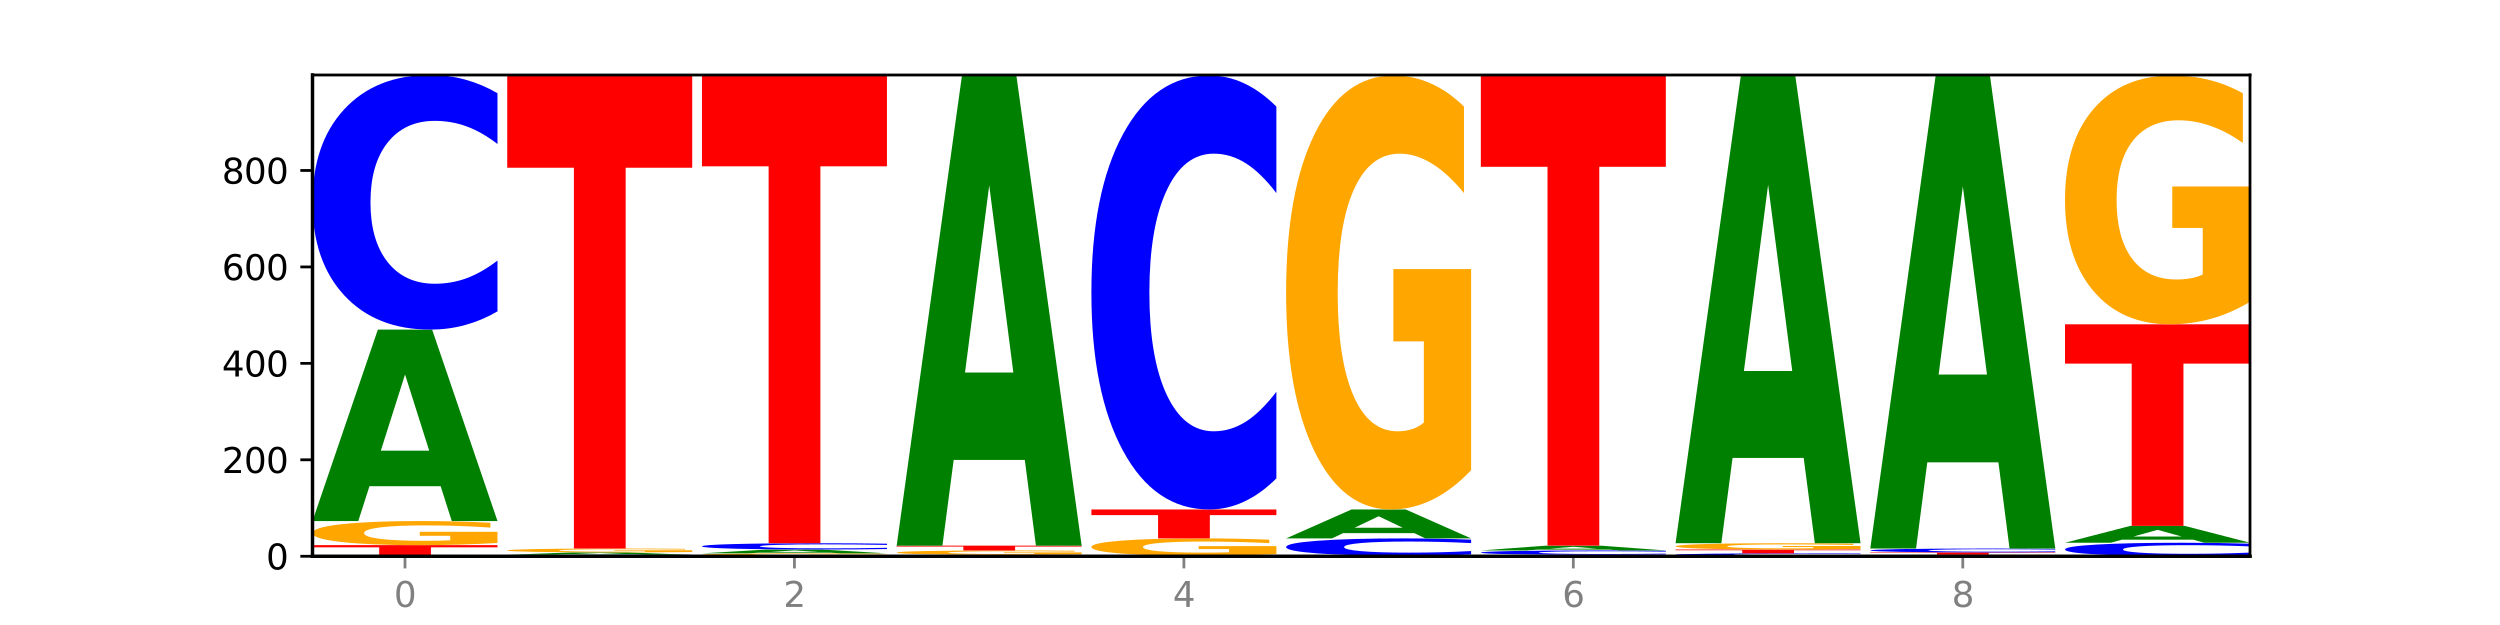
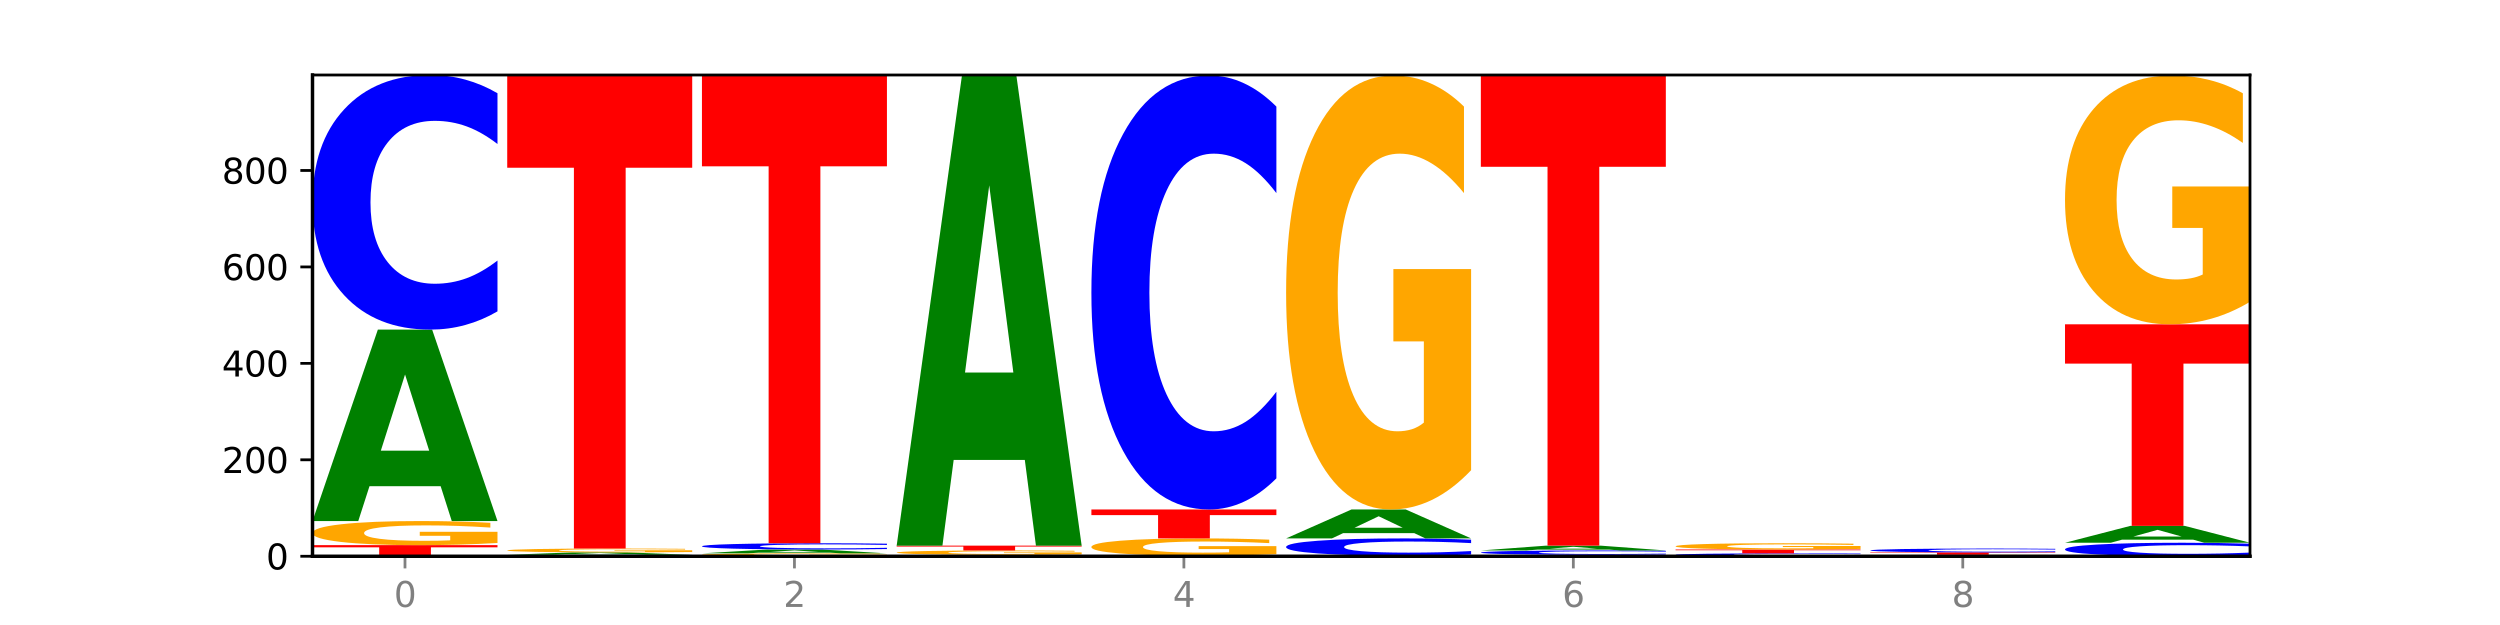
<svg xmlns="http://www.w3.org/2000/svg" xmlns:xlink="http://www.w3.org/1999/xlink" width="720pt" height="180pt" viewBox="0 0 720 180" version="1.1">
  <defs>
    <style type="text/css">*{stroke-linejoin: round; stroke-linecap: butt}</style>
  </defs>
  <g id="figure_1">
    <g id="patch_1">
      <path d="M 0 180  L 720 180  L 720 0  L 0 0  z " style="fill: #ffffff" />
    </g>
    <g id="axes_1">
      <g id="patch_2">
        <path d="M 90 160.2  L 648 160.2  L 648 21.6  L 90 21.6  z " style="fill: #ffffff" />
      </g>
      <g id="line2d_1">
-         <path d="M 90 160.2  L 648 160.2  " clip-path="url(#pb849f435af)" style="fill: none; stroke: #000000; stroke-width: 0.5; stroke-linecap: square" />
-       </g>
+         </g>
      <g id="patch_3">
        <path d="M 90 157.006  L 143.276 157.006  L 143.276 157.629  L 124.109 157.629  L 124.109 160.2  L 109.204 160.2  L 109.204 157.629  L 90 157.629  L 90 157.006  z " clip-path="url(#pb849f435af)" style="fill: #ff0000" />
      </g>
      <g id="patch_4">
        <path d="M 143.276 156.378  Q 137.903 156.692 132.124 156.849  Q 126.345 157.006 120.184 157.006  Q 106.262 157.006 98.131 156.071  Q 90 155.135 90 153.536  Q 90 151.918 98.274 150.99  Q 106.561 150.062 120.972 150.062  Q 126.525 150.062 131.611 150.188  Q 136.709 150.313 141.223 150.56  L 141.223 151.944  Q 136.566 151.627 131.957 151.47  Q 127.348 151.313 122.716 151.313  Q 114.143 151.313 109.498 151.889  Q 104.853 152.465 104.853 153.536  Q 104.853 154.597 109.331 155.177  Q 113.808 155.755 122.047 155.755  Q 124.292 155.755 126.214 155.722  Q 128.136 155.688 129.665 155.616  L 129.665 154.316  L 120.889 154.316  L 120.889 153.159  L 143.276 153.159  L 143.276 156.378  z " clip-path="url(#pb849f435af)" style="fill: #ffa600" />
      </g>
      <g id="patch_5">
        <path d="M 126.905 140.018  L 106.415 140.018  L 103.18 150.062  L 90 150.062  L 108.823 94.927  L 124.454 94.927  L 143.276 150.062  L 130.107 150.062  L 126.905 140.018  z M 109.683 129.785  L 123.604 129.785  L 116.655 107.854  L 109.683 129.785  z " clip-path="url(#pb849f435af)" style="fill: #008000" />
      </g>
      <g id="patch_6">
        <path d="M 143.276 89.671  Q 138.82 92.277 134.001 93.595  Q 129.182 94.927 123.934 94.927  Q 108.282 94.927 99.141 85.051  Q 90 75.176 90 58.286  Q 90 41.337 99.141 31.476  Q 108.282 21.6 123.934 21.6  Q 129.182 21.6 134.001 22.933  Q 138.82 24.251 143.276 26.856  L 143.276 41.473  Q 138.78 38.02 134.417 36.414  Q 130.055 34.808 125.236 34.808  Q 116.591 34.808 111.638 41.064  Q 106.698 47.305 106.698 58.286  Q 106.698 69.223 111.638 75.478  Q 116.591 81.719 125.236 81.719  Q 130.055 81.719 134.417 80.114  Q 138.78 78.493 143.276 75.039  L 143.276 89.671  z " clip-path="url(#pb849f435af)" style="fill: #0000ff" />
      </g>
      <g id="patch_7">
        <path d="M 199.357 160.17  Q 194.9 160.185 190.081 160.192  Q 185.263 160.2 180.014 160.2  Q 164.363 160.2 155.222 160.144  Q 146.08 160.088 146.08 159.992  Q 146.08 159.896 155.222 159.839  Q 164.363 159.783 180.014 159.783  Q 185.263 159.783 190.081 159.791  Q 194.9 159.798 199.357 159.813  L 199.357 159.896  Q 194.86 159.877 190.498 159.868  Q 186.135 159.858 181.316 159.858  Q 172.672 159.858 167.718 159.894  Q 162.779 159.929 162.779 159.992  Q 162.779 160.054 167.718 160.089  Q 172.672 160.125 181.316 160.125  Q 186.135 160.125 190.498 160.116  Q 194.86 160.107 199.357 160.087  L 199.357 160.17  z " clip-path="url(#pb849f435af)" style="fill: #0000ff" />
      </g>
      <g id="patch_8">
        <path d="M 182.985 159.657  L 162.496 159.657  L 159.261 159.783  L 146.08 159.783  L 164.903 159.089  L 180.534 159.089  L 199.357 159.783  L 186.187 159.783  L 182.985 159.657  z M 165.764 159.528  L 179.684 159.528  L 172.735 159.252  L 165.764 159.528  z " clip-path="url(#pb849f435af)" style="fill: #008000" />
      </g>
      <g id="patch_9">
        <path d="M 199.357 158.988  Q 193.984 159.039 188.205 159.064  Q 182.426 159.089 176.265 159.089  Q 162.343 159.089 154.212 158.939  Q 146.08 158.79 146.08 158.534  Q 146.08 158.275 154.355 158.126  Q 162.641 157.978 177.053 157.978  Q 182.605 157.978 187.691 157.998  Q 192.79 158.018 197.303 158.058  L 197.303 158.279  Q 192.646 158.228 188.038 158.203  Q 183.429 158.178 178.796 158.178  Q 170.223 158.178 165.578 158.27  Q 160.934 158.362 160.934 158.534  Q 160.934 158.704 165.411 158.796  Q 169.889 158.889 178.127 158.889  Q 180.372 158.889 182.294 158.884  Q 184.217 158.878 185.745 158.867  L 185.745 158.659  L 176.969 158.659  L 176.969 158.473  L 199.357 158.473  L 199.357 158.988  z " clip-path="url(#pb849f435af)" style="fill: #ffa600" />
      </g>
      <g id="patch_10">
        <path d="M 146.08 21.739  L 199.357 21.739  L 199.357 48.309  L 180.19 48.309  L 180.19 157.978  L 165.285 157.978  L 165.285 48.309  L 146.08 48.309  L 146.08 21.739  z " clip-path="url(#pb849f435af)" style="fill: #ff0000" />
      </g>
      <g id="patch_11">
        <path d="M 255.437 160.125  Q 250.064 160.162 244.285 160.181  Q 238.506 160.2 232.345 160.2  Q 218.423 160.2 210.292 160.088  Q 202.161 159.976 202.161 159.784  Q 202.161 159.589 210.435 159.478  Q 218.722 159.367 233.133 159.367  Q 238.685 159.367 243.772 159.382  Q 248.87 159.397 253.384 159.426  L 253.384 159.593  Q 248.727 159.555 244.118 159.536  Q 239.509 159.517 234.876 159.517  Q 226.304 159.517 221.659 159.586  Q 217.014 159.655 217.014 159.784  Q 217.014 159.911 221.492 159.981  Q 225.969 160.05 234.208 160.05  Q 236.453 160.05 238.375 160.046  Q 240.297 160.042 241.826 160.033  L 241.826 159.877  L 233.05 159.877  L 233.05 159.738  L 255.437 159.738  L 255.437 160.125  z " clip-path="url(#pb849f435af)" style="fill: #ffa600" />
      </g>
      <g id="patch_12">
        <path d="M 239.065 159.164  L 218.576 159.164  L 215.341 159.367  L 202.161 159.367  L 220.983 158.256  L 236.615 158.256  L 255.437 159.367  L 242.268 159.367  L 239.065 159.164  z M 221.844 158.958  L 235.765 158.958  L 228.815 158.516  L 221.844 158.958  z " clip-path="url(#pb849f435af)" style="fill: #008000" />
      </g>
      <g id="patch_13">
        <path d="M 255.437 158.126  Q 250.981 158.19 246.162 158.223  Q 241.343 158.256 236.094 158.256  Q 220.443 158.256 211.302 158.013  Q 202.161 157.769 202.161 157.354  Q 202.161 156.936 211.302 156.693  Q 220.443 156.45 236.094 156.45  Q 241.343 156.45 246.162 156.483  Q 250.981 156.516 255.437 156.58  L 255.437 156.94  Q 250.94 156.855 246.578 156.815  Q 242.215 156.776 237.397 156.776  Q 228.752 156.776 223.799 156.93  Q 218.859 157.083 218.859 157.354  Q 218.859 157.623 223.799 157.777  Q 228.752 157.931 237.397 157.931  Q 242.215 157.931 246.578 157.891  Q 250.94 157.851 255.437 157.766  L 255.437 158.126  z " clip-path="url(#pb849f435af)" style="fill: #0000ff" />
      </g>
      <g id="patch_14">
        <path d="M 202.161 21.6  L 255.437 21.6  L 255.437 47.9  L 236.27 47.9  L 236.27 156.45  L 221.365 156.45  L 221.365 47.9  L 202.161 47.9  L 202.161 21.6  z " clip-path="url(#pb849f435af)" style="fill: #ff0000" />
      </g>
      <g id="patch_15">
        <path d="M 311.518 160.17  Q 307.061 160.185 302.242 160.192  Q 297.423 160.2 292.175 160.2  Q 276.524 160.2 267.382 160.144  Q 258.241 160.088 258.241 159.992  Q 258.241 159.896 267.382 159.839  Q 276.524 159.783 292.175 159.783  Q 297.423 159.783 302.242 159.791  Q 307.061 159.798 311.518 159.813  L 311.518 159.896  Q 307.021 159.877 302.658 159.868  Q 298.296 159.858 293.477 159.858  Q 284.832 159.858 279.879 159.894  Q 274.94 159.929 274.94 159.992  Q 274.94 160.054 279.879 160.089  Q 284.832 160.125 293.477 160.125  Q 298.296 160.125 302.658 160.116  Q 307.021 160.107 311.518 160.087  L 311.518 160.17  z " clip-path="url(#pb849f435af)" style="fill: #0000ff" />
      </g>
      <g id="patch_16">
        <path d="M 311.518 159.67  Q 306.145 159.727 300.366 159.755  Q 294.587 159.783 288.426 159.783  Q 274.504 159.783 266.372 159.615  Q 258.241 159.447 258.241 159.159  Q 258.241 158.868 266.516 158.701  Q 274.802 158.533 289.214 158.533  Q 294.766 158.533 299.852 158.556  Q 304.951 158.579 309.464 158.623  L 309.464 158.872  Q 304.807 158.815 300.198 158.787  Q 295.59 158.759 290.957 158.759  Q 282.384 158.759 277.739 158.862  Q 273.095 158.966 273.095 159.159  Q 273.095 159.35 277.572 159.454  Q 282.05 159.558 290.288 159.558  Q 292.533 159.558 294.455 159.552  Q 296.378 159.546 297.906 159.533  L 297.906 159.299  L 289.13 159.299  L 289.13 159.091  L 311.518 159.091  L 311.518 159.67  z " clip-path="url(#pb849f435af)" style="fill: #ffa600" />
      </g>
      <g id="patch_17">
        <path d="M 258.241 157.145  L 311.518 157.145  L 311.518 157.416  L 292.35 157.416  L 292.35 158.533  L 277.445 158.533  L 277.445 157.416  L 258.241 157.416  L 258.241 157.145  z " clip-path="url(#pb849f435af)" style="fill: #ff0000" />
      </g>
      <g id="patch_18">
        <path d="M 295.146 132.453  L 274.657 132.453  L 271.421 157.145  L 258.241 157.145  L 277.064 21.6  L 292.695 21.6  L 311.518 157.145  L 298.348 157.145  L 295.146 132.453  z M 277.924 107.296  L 291.845 107.296  L 284.896 53.38  L 277.924 107.296  z " clip-path="url(#pb849f435af)" style="fill: #008000" />
      </g>
      <g id="patch_19">
        <path d="M 351.226 160.175  L 330.737 160.175  L 327.502 160.2  L 314.322 160.2  L 333.144 160.061  L 348.775 160.061  L 367.598 160.2  L 354.429 160.2  L 351.226 160.175  z M 334.005 160.149  L 347.926 160.149  L 340.976 160.094  L 334.005 160.149  z " clip-path="url(#pb849f435af)" style="fill: #008000" />
      </g>
      <g id="patch_20">
        <path d="M 367.598 159.609  Q 362.225 159.835 356.446 159.949  Q 350.667 160.061 344.506 160.061  Q 330.584 160.061 322.453 159.388  Q 314.322 158.714 314.322 157.563  Q 314.322 156.398 322.596 155.73  Q 330.882 155.062 345.294 155.062  Q 350.846 155.062 355.933 155.152  Q 361.031 155.242 365.544 155.42  L 365.544 156.417  Q 360.888 156.188 356.279 156.076  Q 351.67 155.962 347.037 155.962  Q 338.464 155.962 333.82 156.377  Q 329.175 156.791 329.175 157.563  Q 329.175 158.327 333.653 158.744  Q 338.13 159.161 346.369 159.161  Q 348.613 159.161 350.536 159.137  Q 352.458 159.112 353.986 159.06  L 353.986 158.125  L 345.21 158.125  L 345.21 157.291  L 367.598 157.291  L 367.598 159.609  z " clip-path="url(#pb849f435af)" style="fill: #ffa600" />
      </g>
      <g id="patch_21">
        <path d="M 314.322 146.729  L 367.598 146.729  L 367.598 148.354  L 348.431 148.354  L 348.431 155.062  L 333.526 155.062  L 333.526 148.354  L 314.322 148.354  L 314.322 146.729  z " clip-path="url(#pb849f435af)" style="fill: #ff0000" />
      </g>
      <g id="patch_22">
        <path d="M 367.598 137.77  Q 363.142 142.211 358.323 144.457  Q 353.504 146.729 348.255 146.729  Q 332.604 146.729 323.463 129.895  Q 314.322 113.061 314.322 84.273  Q 314.322 55.381 323.463 38.573  Q 332.604 21.739 348.255 21.739  Q 353.504 21.739 358.323 24.011  Q 363.142 26.257 367.598 30.698  L 367.598 55.613  Q 363.101 49.727 358.739 46.99  Q 354.376 44.253 349.557 44.253  Q 340.913 44.253 335.96 54.916  Q 331.02 65.554 331.02 84.273  Q 331.02 102.914 335.96 113.577  Q 340.913 124.215 349.557 124.215  Q 354.376 124.215 358.739 121.478  Q 363.101 118.715 367.598 112.828  L 367.598 137.77  z " clip-path="url(#pb849f435af)" style="fill: #0000ff" />
      </g>
      <g id="patch_23">
        <path d="M 370.402 160.061  L 423.678 160.061  L 423.678 160.088  L 404.511 160.088  L 404.511 160.2  L 389.606 160.2  L 389.606 160.088  L 370.402 160.088  L 370.402 160.061  z " clip-path="url(#pb849f435af)" style="fill: #ff0000" />
      </g>
      <g id="patch_24">
        <path d="M 423.678 159.703  Q 419.222 159.88 414.403 159.97  Q 409.584 160.061 404.336 160.061  Q 388.684 160.061 379.543 159.388  Q 370.402 158.714 370.402 157.563  Q 370.402 156.407 379.543 155.735  Q 388.684 155.062 404.336 155.062  Q 409.584 155.062 414.403 155.152  Q 419.222 155.242 423.678 155.42  L 423.678 156.417  Q 419.182 156.181 414.819 156.072  Q 410.457 155.962 405.638 155.962  Q 396.993 155.962 392.04 156.389  Q 387.1 156.814 387.1 157.563  Q 387.1 158.309 392.04 158.735  Q 396.993 159.161 405.638 159.161  Q 410.457 159.161 414.819 159.051  Q 419.182 158.941 423.678 158.705  L 423.678 159.703  z " clip-path="url(#pb849f435af)" style="fill: #0000ff" />
      </g>
      <g id="patch_25">
        <path d="M 407.307 153.544  L 386.817 153.544  L 383.582 155.062  L 370.402 155.062  L 389.225 146.729  L 404.856 146.729  L 423.678 155.062  L 410.509 155.062  L 407.307 153.544  z M 390.085 151.997  L 404.006 151.997  L 397.057 148.683  L 390.085 151.997  z " clip-path="url(#pb849f435af)" style="fill: #008000" />
      </g>
      <g id="patch_26">
        <path d="M 423.678 135.42  Q 418.305 141.074 412.526 143.915  Q 406.747 146.729 400.586 146.729  Q 386.664 146.729 378.533 129.895  Q 370.402 113.061 370.402 84.273  Q 370.402 55.149 378.676 38.444  Q 386.963 21.739 401.374 21.739  Q 406.927 21.739 412.013 24.011  Q 417.111 26.257 421.625 30.698  L 421.625 55.613  Q 416.968 49.907 412.359 47.093  Q 407.75 44.253 403.118 44.253  Q 394.545 44.253 389.9 54.632  Q 385.255 64.986 385.255 84.273  Q 385.255 103.379 389.733 113.81  Q 394.21 124.215 402.449 124.215  Q 404.694 124.215 406.616 123.621  Q 408.538 123.001 410.067 121.71  L 410.067 98.318  L 401.291 98.318  L 401.291 77.482  L 423.678 77.482  L 423.678 135.42  z " clip-path="url(#pb849f435af)" style="fill: #ffa600" />
      </g>
      <g id="patch_27">
-         <path d="M 479.759 160.162  Q 474.386 160.181 468.607 160.191  Q 462.828 160.2 456.667 160.2  Q 442.745 160.2 434.614 160.144  Q 426.482 160.088 426.482 159.992  Q 426.482 159.895 434.757 159.839  Q 443.043 159.783 457.455 159.783  Q 463.007 159.783 468.093 159.791  Q 473.192 159.798 477.705 159.813  L 477.705 159.896  Q 473.049 159.877 468.44 159.868  Q 463.831 159.858 459.198 159.858  Q 450.625 159.858 445.98 159.893  Q 441.336 159.928 441.336 159.992  Q 441.336 160.055 445.813 160.09  Q 450.291 160.125 458.529 160.125  Q 460.774 160.125 462.697 160.123  Q 464.619 160.121 466.147 160.117  L 466.147 160.039  L 457.371 160.039  L 457.371 159.969  L 479.759 159.969  L 479.759 160.162  z " clip-path="url(#pb849f435af)" style="fill: #ffa600" />
-       </g>
+         </g>
      <g id="patch_28">
        <path d="M 479.759 159.694  Q 475.302 159.738 470.483 159.761  Q 465.665 159.783 460.416 159.783  Q 444.765 159.783 435.624 159.615  Q 426.482 159.447 426.482 159.159  Q 426.482 158.87 435.624 158.702  Q 444.765 158.533 460.416 158.533  Q 465.665 158.533 470.483 158.556  Q 475.302 158.579 479.759 158.623  L 479.759 158.872  Q 475.262 158.813 470.9 158.786  Q 466.537 158.759 461.718 158.759  Q 453.074 158.759 448.12 158.865  Q 443.181 158.972 443.181 159.159  Q 443.181 159.345 448.12 159.452  Q 453.074 159.558 461.718 159.558  Q 466.537 159.558 470.9 159.531  Q 475.262 159.503 479.759 159.444  L 479.759 159.694  z " clip-path="url(#pb849f435af)" style="fill: #0000ff" />
      </g>
      <g id="patch_29">
        <path d="M 463.387 158.28  L 442.898 158.28  L 439.663 158.533  L 426.482 158.533  L 445.305 157.145  L 460.936 157.145  L 479.759 158.533  L 466.589 158.533  L 463.387 158.28  z M 446.166 158.023  L 460.087 158.023  L 453.137 157.47  L 446.166 158.023  z " clip-path="url(#pb849f435af)" style="fill: #008000" />
      </g>
      <g id="patch_30">
        <path d="M 426.482 21.6  L 479.759 21.6  L 479.759 48.035  L 460.592 48.035  L 460.592 157.145  L 445.687 157.145  L 445.687 48.035  L 426.482 48.035  L 426.482 21.6  z " clip-path="url(#pb849f435af)" style="fill: #ff0000" />
      </g>
      <g id="patch_31">
        <path d="M 535.839 160.14  Q 531.383 160.17 526.564 160.185  Q 521.745 160.2 516.496 160.2  Q 500.845 160.2 491.704 160.088  Q 482.563 159.976 482.563 159.784  Q 482.563 159.591 491.704 159.479  Q 500.845 159.367 516.496 159.367  Q 521.745 159.367 526.564 159.382  Q 531.383 159.397 535.839 159.426  L 535.839 159.593  Q 531.342 159.553 526.98 159.535  Q 522.617 159.517 517.799 159.517  Q 509.154 159.517 504.201 159.588  Q 499.261 159.659 499.261 159.784  Q 499.261 159.908 504.201 159.979  Q 509.154 160.05 517.799 160.05  Q 522.617 160.05 526.98 160.032  Q 531.342 160.013 535.839 159.974  L 535.839 160.14  z " clip-path="url(#pb849f435af)" style="fill: #0000ff" />
      </g>
      <g id="patch_32">
        <path d="M 482.563 158.256  L 535.839 158.256  L 535.839 158.472  L 516.672 158.472  L 516.672 159.367  L 501.767 159.367  L 501.767 158.472  L 482.563 158.472  L 482.563 158.256  z " clip-path="url(#pb849f435af)" style="fill: #ff0000" />
      </g>
      <g id="patch_33">
        <path d="M 535.839 158.092  Q 530.466 158.174 524.687 158.215  Q 518.908 158.256 512.747 158.256  Q 498.825 158.256 490.694 158.013  Q 482.563 157.769 482.563 157.354  Q 482.563 156.933 490.837 156.692  Q 499.124 156.45 513.535 156.45  Q 519.087 156.45 524.174 156.483  Q 529.272 156.516 533.786 156.58  L 533.786 156.94  Q 529.129 156.857 524.52 156.817  Q 519.911 156.776 515.278 156.776  Q 506.706 156.776 502.061 156.925  Q 497.416 157.075 497.416 157.354  Q 497.416 157.63 501.894 157.78  Q 506.371 157.931 514.61 157.931  Q 516.855 157.931 518.777 157.922  Q 520.699 157.913 522.228 157.894  L 522.228 157.556  L 513.452 157.556  L 513.452 157.255  L 535.839 157.255  L 535.839 158.092  z " clip-path="url(#pb849f435af)" style="fill: #ffa600" />
      </g>
      <g id="patch_34">
-         <path d="M 519.467 131.885  L 498.978 131.885  L 495.743 156.45  L 482.563 156.45  L 501.385 21.6  L 517.017 21.6  L 535.839 156.45  L 522.67 156.45  L 519.467 131.885  z M 502.246 106.857  L 516.167 106.857  L 509.217 53.217  L 502.246 106.857  z " clip-path="url(#pb849f435af)" style="fill: #008000" />
-       </g>
+         </g>
      <g id="patch_35">
        <path d="M 591.92 160.162  Q 586.547 160.181 580.768 160.191  Q 574.989 160.2 568.828 160.2  Q 554.906 160.2 546.774 160.144  Q 538.643 160.088 538.643 159.992  Q 538.643 159.895 546.918 159.839  Q 555.204 159.783 569.616 159.783  Q 575.168 159.783 580.254 159.791  Q 585.353 159.798 589.866 159.813  L 589.866 159.896  Q 585.209 159.877 580.6 159.868  Q 575.992 159.858 571.359 159.858  Q 562.786 159.858 558.141 159.893  Q 553.497 159.928 553.497 159.992  Q 553.497 160.055 557.974 160.09  Q 562.452 160.125 570.69 160.125  Q 572.935 160.125 574.857 160.123  Q 576.78 160.121 578.308 160.117  L 578.308 160.039  L 569.532 160.039  L 569.532 159.969  L 591.92 159.969  L 591.92 160.162  z " clip-path="url(#pb849f435af)" style="fill: #ffa600" />
      </g>
      <g id="patch_36">
        <path d="M 538.643 159.089  L 591.92 159.089  L 591.92 159.224  L 572.752 159.224  L 572.752 159.783  L 557.847 159.783  L 557.847 159.224  L 538.643 159.224  L 538.643 159.089  z " clip-path="url(#pb849f435af)" style="fill: #ff0000" />
      </g>
      <g id="patch_37">
        <path d="M 591.92 159.009  Q 587.463 159.049 582.644 159.069  Q 577.825 159.089 572.577 159.089  Q 556.926 159.089 547.784 158.939  Q 538.643 158.79 538.643 158.534  Q 538.643 158.277 547.784 158.128  Q 556.926 157.978 572.577 157.978  Q 577.825 157.978 582.644 157.998  Q 587.463 158.018 591.92 158.058  L 591.92 158.279  Q 587.423 158.227 583.06 158.202  Q 578.698 158.178 573.879 158.178  Q 565.234 158.178 560.281 158.273  Q 555.342 158.367 555.342 158.534  Q 555.342 158.7 560.281 158.794  Q 565.234 158.889 573.879 158.889  Q 578.698 158.889 583.06 158.865  Q 587.423 158.84 591.92 158.788  L 591.92 159.009  z " clip-path="url(#pb849f435af)" style="fill: #0000ff" />
      </g>
      <g id="patch_38">
-         <path d="M 575.548 133.159  L 555.059 133.159  L 551.823 157.978  L 538.643 157.978  L 557.466 21.739  L 573.097 21.739  L 591.92 157.978  L 578.75 157.978  L 575.548 133.159  z M 558.326 107.874  L 572.247 107.874  L 565.298 53.682  L 558.326 107.874  z " clip-path="url(#pb849f435af)" style="fill: #008000" />
-       </g>
+         </g>
      <g id="patch_39">
        <path d="M 648 159.921  Q 643.544 160.059 638.725 160.129  Q 633.906 160.2 628.657 160.2  Q 613.006 160.2 603.865 159.676  Q 594.724 159.153 594.724 158.257  Q 594.724 157.358 603.865 156.835  Q 613.006 156.311 628.657 156.311  Q 633.906 156.311 638.725 156.382  Q 643.544 156.452 648 156.59  L 648 157.365  Q 643.503 157.182 639.141 157.097  Q 634.778 157.012 629.959 157.012  Q 621.315 157.012 616.362 157.344  Q 611.422 157.675 611.422 158.257  Q 611.422 158.837 616.362 159.169  Q 621.315 159.5 629.959 159.5  Q 634.778 159.5 639.141 159.414  Q 643.503 159.328 648 159.145  L 648 159.921  z " clip-path="url(#pb849f435af)" style="fill: #0000ff" />
      </g>
      <g id="patch_40">
        <path d="M 631.628 155.426  L 611.139 155.426  L 607.904 156.311  L 594.724 156.311  L 613.546 151.451  L 629.177 151.451  L 648 156.311  L 634.831 156.311  L 631.628 155.426  z M 614.407 154.524  L 628.328 154.524  L 621.378 152.59  L 614.407 154.524  z " clip-path="url(#pb849f435af)" style="fill: #008000" />
      </g>
      <g id="patch_41">
        <path d="M 594.724 93.4  L 648 93.4  L 648 104.721  L 628.833 104.721  L 628.833 151.451  L 613.928 151.451  L 613.928 104.721  L 594.724 104.721  L 594.724 93.4  z " clip-path="url(#pb849f435af)" style="fill: #ff0000" />
      </g>
      <g id="patch_42">
        <path d="M 648 86.916  Q 642.627 90.158 636.848 91.786  Q 631.069 93.4 624.908 93.4  Q 610.986 93.4 602.855 83.748  Q 594.724 74.097 594.724 57.592  Q 594.724 40.894 602.998 31.316  Q 611.284 21.739 625.696 21.739  Q 631.248 21.739 636.335 23.042  Q 641.433 24.329 645.946 26.875  L 645.946 41.16  Q 641.29 37.889 636.681 36.275  Q 632.072 34.647 627.439 34.647  Q 618.866 34.647 614.222 40.598  Q 609.577 46.534 609.577 57.592  Q 609.577 68.546 614.055 74.526  Q 618.532 80.492 626.771 80.492  Q 629.015 80.492 630.938 80.151  Q 632.86 79.796 634.388 79.056  L 634.388 65.644  L 625.612 65.644  L 625.612 53.698  L 648 53.698  L 648 86.916  z " clip-path="url(#pb849f435af)" style="fill: #ffa600" />
      </g>
      <g id="matplotlib.axis_1">
        <g id="xtick_1">
          <g id="line2d_2">
            <defs>
              <path id="m8e8b05b6ae" d="M 0 0  L 0 3.5  " style="stroke: #808080; stroke-width: 0.8" />
            </defs>
            <g>
              <use xlink:href="#m8e8b05b6ae" x="116.638" y="160.2" style="fill: #808080; stroke: #808080; stroke-width: 0.8" />
            </g>
          </g>
          <g id="text_1">
            <g style="fill: #808080" transform="translate(113.457 174.798) scale(0.1 -0.1)">
              <defs>
                <path id="DejaVuSans-30" d="M 2034 4250  Q 1547 4250 1301 3770  Q 1056 3291 1056 2328  Q 1056 1369 1301 889  Q 1547 409 2034 409  Q 2525 409 2770 889  Q 3016 1369 3016 2328  Q 3016 3291 2770 3770  Q 2525 4250 2034 4250  z M 2034 4750  Q 2819 4750 3233 4129  Q 3647 3509 3647 2328  Q 3647 1150 3233 529  Q 2819 -91 2034 -91  Q 1250 -91 836 529  Q 422 1150 422 2328  Q 422 3509 836 4129  Q 1250 4750 2034 4750  z " transform="scale(0.016)" />
              </defs>
              <use xlink:href="#DejaVuSans-30" />
            </g>
          </g>
        </g>
        <g id="xtick_2">
          <g id="line2d_3">
            <g>
              <use xlink:href="#m8e8b05b6ae" x="228.799" y="160.2" style="fill: #808080; stroke: #808080; stroke-width: 0.8" />
            </g>
          </g>
          <g id="text_2">
            <g style="fill: #808080" transform="translate(225.618 174.798) scale(0.1 -0.1)">
              <defs>
                <path id="DejaVuSans-32" d="M 1228 531  L 3431 531  L 3431 0  L 469 0  L 469 531  Q 828 903 1448 1529  Q 2069 2156 2228 2338  Q 2531 2678 2651 2914  Q 2772 3150 2772 3378  Q 2772 3750 2511 3984  Q 2250 4219 1831 4219  Q 1534 4219 1204 4116  Q 875 4013 500 3803  L 500 4441  Q 881 4594 1212 4672  Q 1544 4750 1819 4750  Q 2544 4750 2975 4387  Q 3406 4025 3406 3419  Q 3406 3131 3298 2873  Q 3191 2616 2906 2266  Q 2828 2175 2409 1742  Q 1991 1309 1228 531  z " transform="scale(0.016)" />
              </defs>
              <use xlink:href="#DejaVuSans-32" />
            </g>
          </g>
        </g>
        <g id="xtick_3">
          <g id="line2d_4">
            <g>
              <use xlink:href="#m8e8b05b6ae" x="340.96" y="160.2" style="fill: #808080; stroke: #808080; stroke-width: 0.8" />
            </g>
          </g>
          <g id="text_3">
            <g style="fill: #808080" transform="translate(337.779 174.798) scale(0.1 -0.1)">
              <defs>
                <path id="DejaVuSans-34" d="M 2419 4116  L 825 1625  L 2419 1625  L 2419 4116  z M 2253 4666  L 3047 4666  L 3047 1625  L 3713 1625  L 3713 1100  L 3047 1100  L 3047 0  L 2419 0  L 2419 1100  L 313 1100  L 313 1709  L 2253 4666  z " transform="scale(0.016)" />
              </defs>
              <use xlink:href="#DejaVuSans-34" />
            </g>
          </g>
        </g>
        <g id="xtick_4">
          <g id="line2d_5">
            <g>
              <use xlink:href="#m8e8b05b6ae" x="453.121" y="160.2" style="fill: #808080; stroke: #808080; stroke-width: 0.8" />
            </g>
          </g>
          <g id="text_4">
            <g style="fill: #808080" transform="translate(449.939 174.798) scale(0.1 -0.1)">
              <defs>
                <path id="DejaVuSans-36" d="M 2113 2584  Q 1688 2584 1439 2293  Q 1191 2003 1191 1497  Q 1191 994 1439 701  Q 1688 409 2113 409  Q 2538 409 2786 701  Q 3034 994 3034 1497  Q 3034 2003 2786 2293  Q 2538 2584 2113 2584  z M 3366 4563  L 3366 3988  Q 3128 4100 2886 4159  Q 2644 4219 2406 4219  Q 1781 4219 1451 3797  Q 1122 3375 1075 2522  Q 1259 2794 1537 2939  Q 1816 3084 2150 3084  Q 2853 3084 3261 2657  Q 3669 2231 3669 1497  Q 3669 778 3244 343  Q 2819 -91 2113 -91  Q 1303 -91 875 529  Q 447 1150 447 2328  Q 447 3434 972 4092  Q 1497 4750 2381 4750  Q 2619 4750 2861 4703  Q 3103 4656 3366 4563  z " transform="scale(0.016)" />
              </defs>
              <use xlink:href="#DejaVuSans-36" />
            </g>
          </g>
        </g>
        <g id="xtick_5">
          <g id="line2d_6">
            <g>
              <use xlink:href="#m8e8b05b6ae" x="565.281" y="160.2" style="fill: #808080; stroke: #808080; stroke-width: 0.8" />
            </g>
          </g>
          <g id="text_5">
            <g style="fill: #808080" transform="translate(562.1 174.798) scale(0.1 -0.1)">
              <defs>
                <path id="DejaVuSans-38" d="M 2034 2216  Q 1584 2216 1326 1975  Q 1069 1734 1069 1313  Q 1069 891 1326 650  Q 1584 409 2034 409  Q 2484 409 2743 651  Q 3003 894 3003 1313  Q 3003 1734 2745 1975  Q 2488 2216 2034 2216  z M 1403 2484  Q 997 2584 770 2862  Q 544 3141 544 3541  Q 544 4100 942 4425  Q 1341 4750 2034 4750  Q 2731 4750 3128 4425  Q 3525 4100 3525 3541  Q 3525 3141 3298 2862  Q 3072 2584 2669 2484  Q 3125 2378 3379 2068  Q 3634 1759 3634 1313  Q 3634 634 3220 271  Q 2806 -91 2034 -91  Q 1263 -91 848 271  Q 434 634 434 1313  Q 434 1759 690 2068  Q 947 2378 1403 2484  z M 1172 3481  Q 1172 3119 1398 2916  Q 1625 2713 2034 2713  Q 2441 2713 2670 2916  Q 2900 3119 2900 3481  Q 2900 3844 2670 4047  Q 2441 4250 2034 4250  Q 1625 4250 1398 4047  Q 1172 3844 1172 3481  z " transform="scale(0.016)" />
              </defs>
              <use xlink:href="#DejaVuSans-38" />
            </g>
          </g>
        </g>
      </g>
      <g id="matplotlib.axis_2">
        <g id="ytick_1">
          <g id="line2d_7">
            <defs>
              <path id="m66536e8d8e" d="M 0 0  L -3.5 0  " style="stroke: #000000; stroke-width: 0.8" />
            </defs>
            <g>
              <use xlink:href="#m66536e8d8e" x="90" y="160.2" style="stroke: #000000; stroke-width: 0.8" />
            </g>
          </g>
          <g id="text_6">
            <g transform="translate(76.638 163.999) scale(0.1 -0.1)">
              <use xlink:href="#DejaVuSans-30" />
            </g>
          </g>
        </g>
        <g id="ytick_2">
          <g id="line2d_8">
            <g>
              <use xlink:href="#m66536e8d8e" x="90" y="132.424" style="stroke: #000000; stroke-width: 0.8" />
            </g>
          </g>
          <g id="text_7">
            <g transform="translate(63.913 136.224) scale(0.1 -0.1)">
              <use xlink:href="#DejaVuSans-32" />
              <use xlink:href="#DejaVuSans-30" x="63.623" />
              <use xlink:href="#DejaVuSans-30" x="127.246" />
            </g>
          </g>
        </g>
        <g id="ytick_3">
          <g id="line2d_9">
            <g>
              <use xlink:href="#m66536e8d8e" x="90" y="104.649" style="stroke: #000000; stroke-width: 0.8" />
            </g>
          </g>
          <g id="text_8">
            <g transform="translate(63.913 108.448) scale(0.1 -0.1)">
              <use xlink:href="#DejaVuSans-34" />
              <use xlink:href="#DejaVuSans-30" x="63.623" />
              <use xlink:href="#DejaVuSans-30" x="127.246" />
            </g>
          </g>
        </g>
        <g id="ytick_4">
          <g id="line2d_10">
            <g>
              <use xlink:href="#m66536e8d8e" x="90" y="76.873" style="stroke: #000000; stroke-width: 0.8" />
            </g>
          </g>
          <g id="text_9">
            <g transform="translate(63.913 80.673) scale(0.1 -0.1)">
              <use xlink:href="#DejaVuSans-36" />
              <use xlink:href="#DejaVuSans-30" x="63.623" />
              <use xlink:href="#DejaVuSans-30" x="127.246" />
            </g>
          </g>
        </g>
        <g id="ytick_5">
          <g id="line2d_11">
            <g>
              <use xlink:href="#m66536e8d8e" x="90" y="49.098" style="stroke: #000000; stroke-width: 0.8" />
            </g>
          </g>
          <g id="text_10">
            <g transform="translate(63.913 52.897) scale(0.1 -0.1)">
              <use xlink:href="#DejaVuSans-38" />
              <use xlink:href="#DejaVuSans-30" x="63.623" />
              <use xlink:href="#DejaVuSans-30" x="127.246" />
            </g>
          </g>
        </g>
      </g>
      <g id="patch_43">
        <path d="M 90 160.2  L 90 21.6  " style="fill: none; stroke: #000000; stroke-linejoin: miter; stroke-linecap: square" />
      </g>
      <g id="patch_44">
        <path d="M 648 160.2  L 648 21.6  " style="fill: none; stroke: #000000; stroke-width: 0.8; stroke-linejoin: miter; stroke-linecap: square" />
      </g>
      <g id="patch_45">
        <path d="M 90 160.2  L 648 160.2  " style="fill: none; stroke: #000000; stroke-linejoin: miter; stroke-linecap: square" />
      </g>
      <g id="patch_46">
        <path d="M 90 21.6  L 648 21.6  " style="fill: none; stroke: #000000; stroke-width: 0.8; stroke-linejoin: miter; stroke-linecap: square" />
      </g>
    </g>
  </g>
  <defs>
    <clipPath id="pb849f435af">
      <rect x="90" y="21.6" width="558" height="138.6" />
    </clipPath>
  </defs>
</svg>